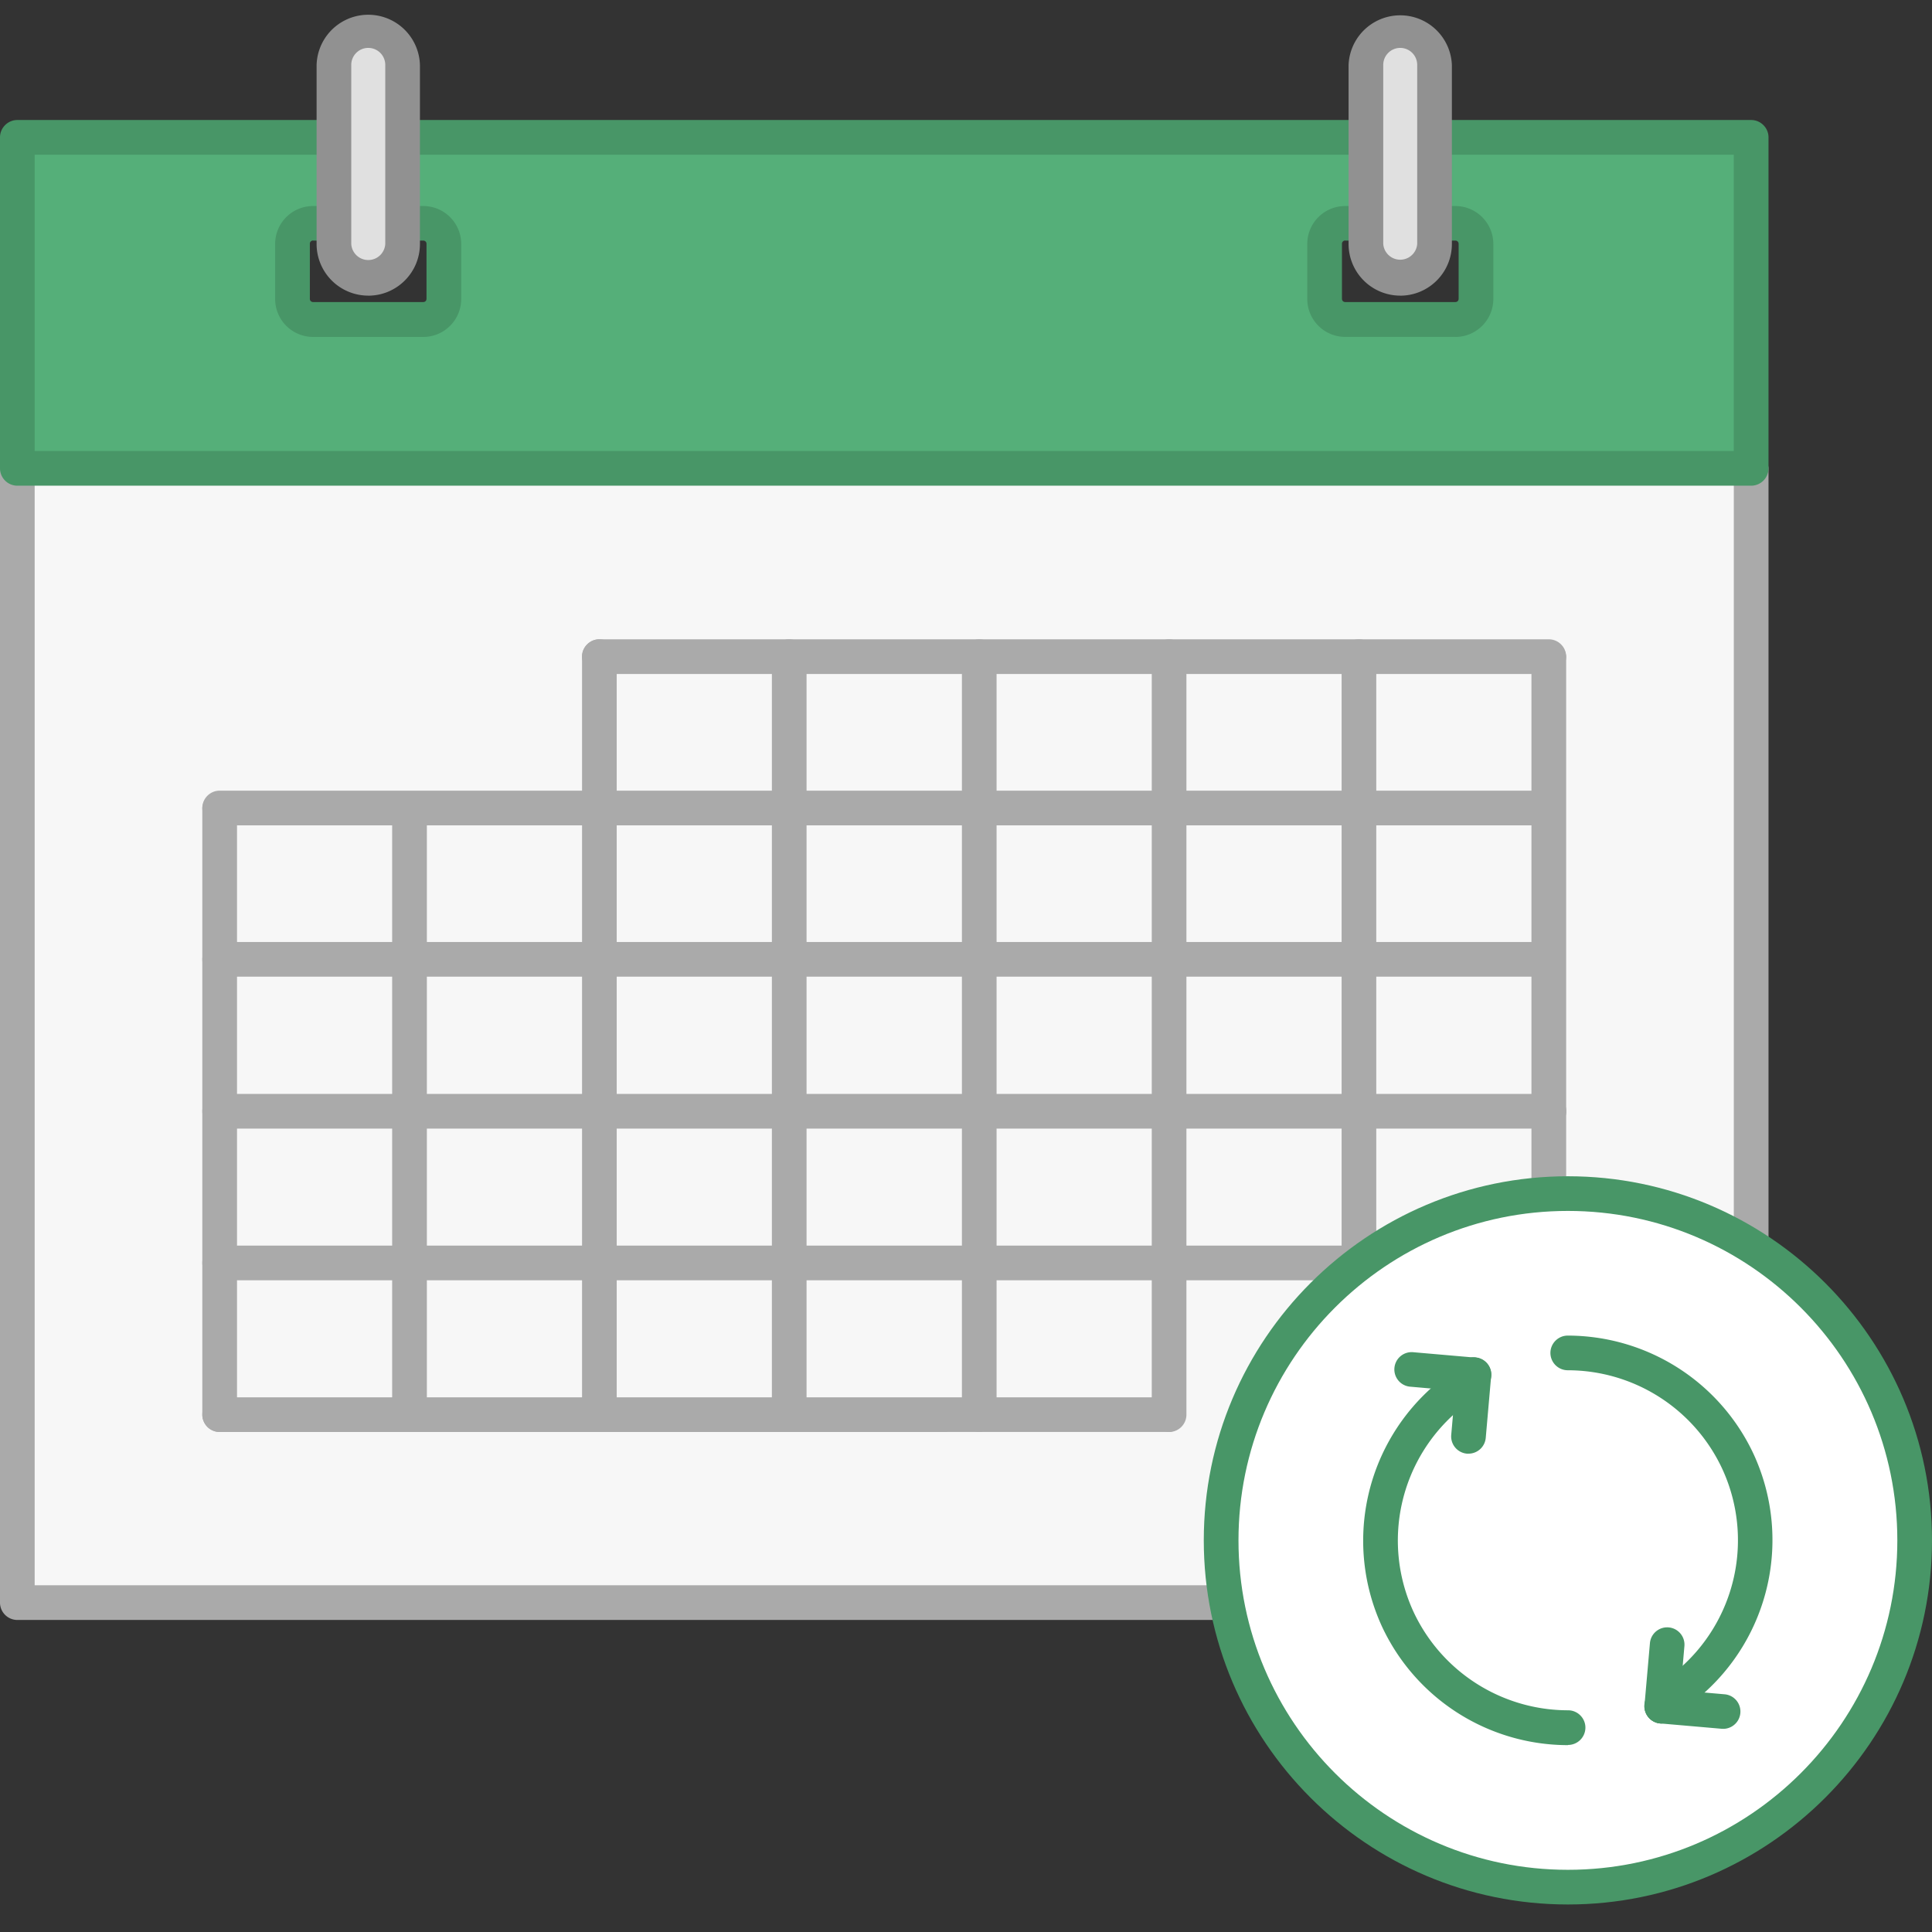
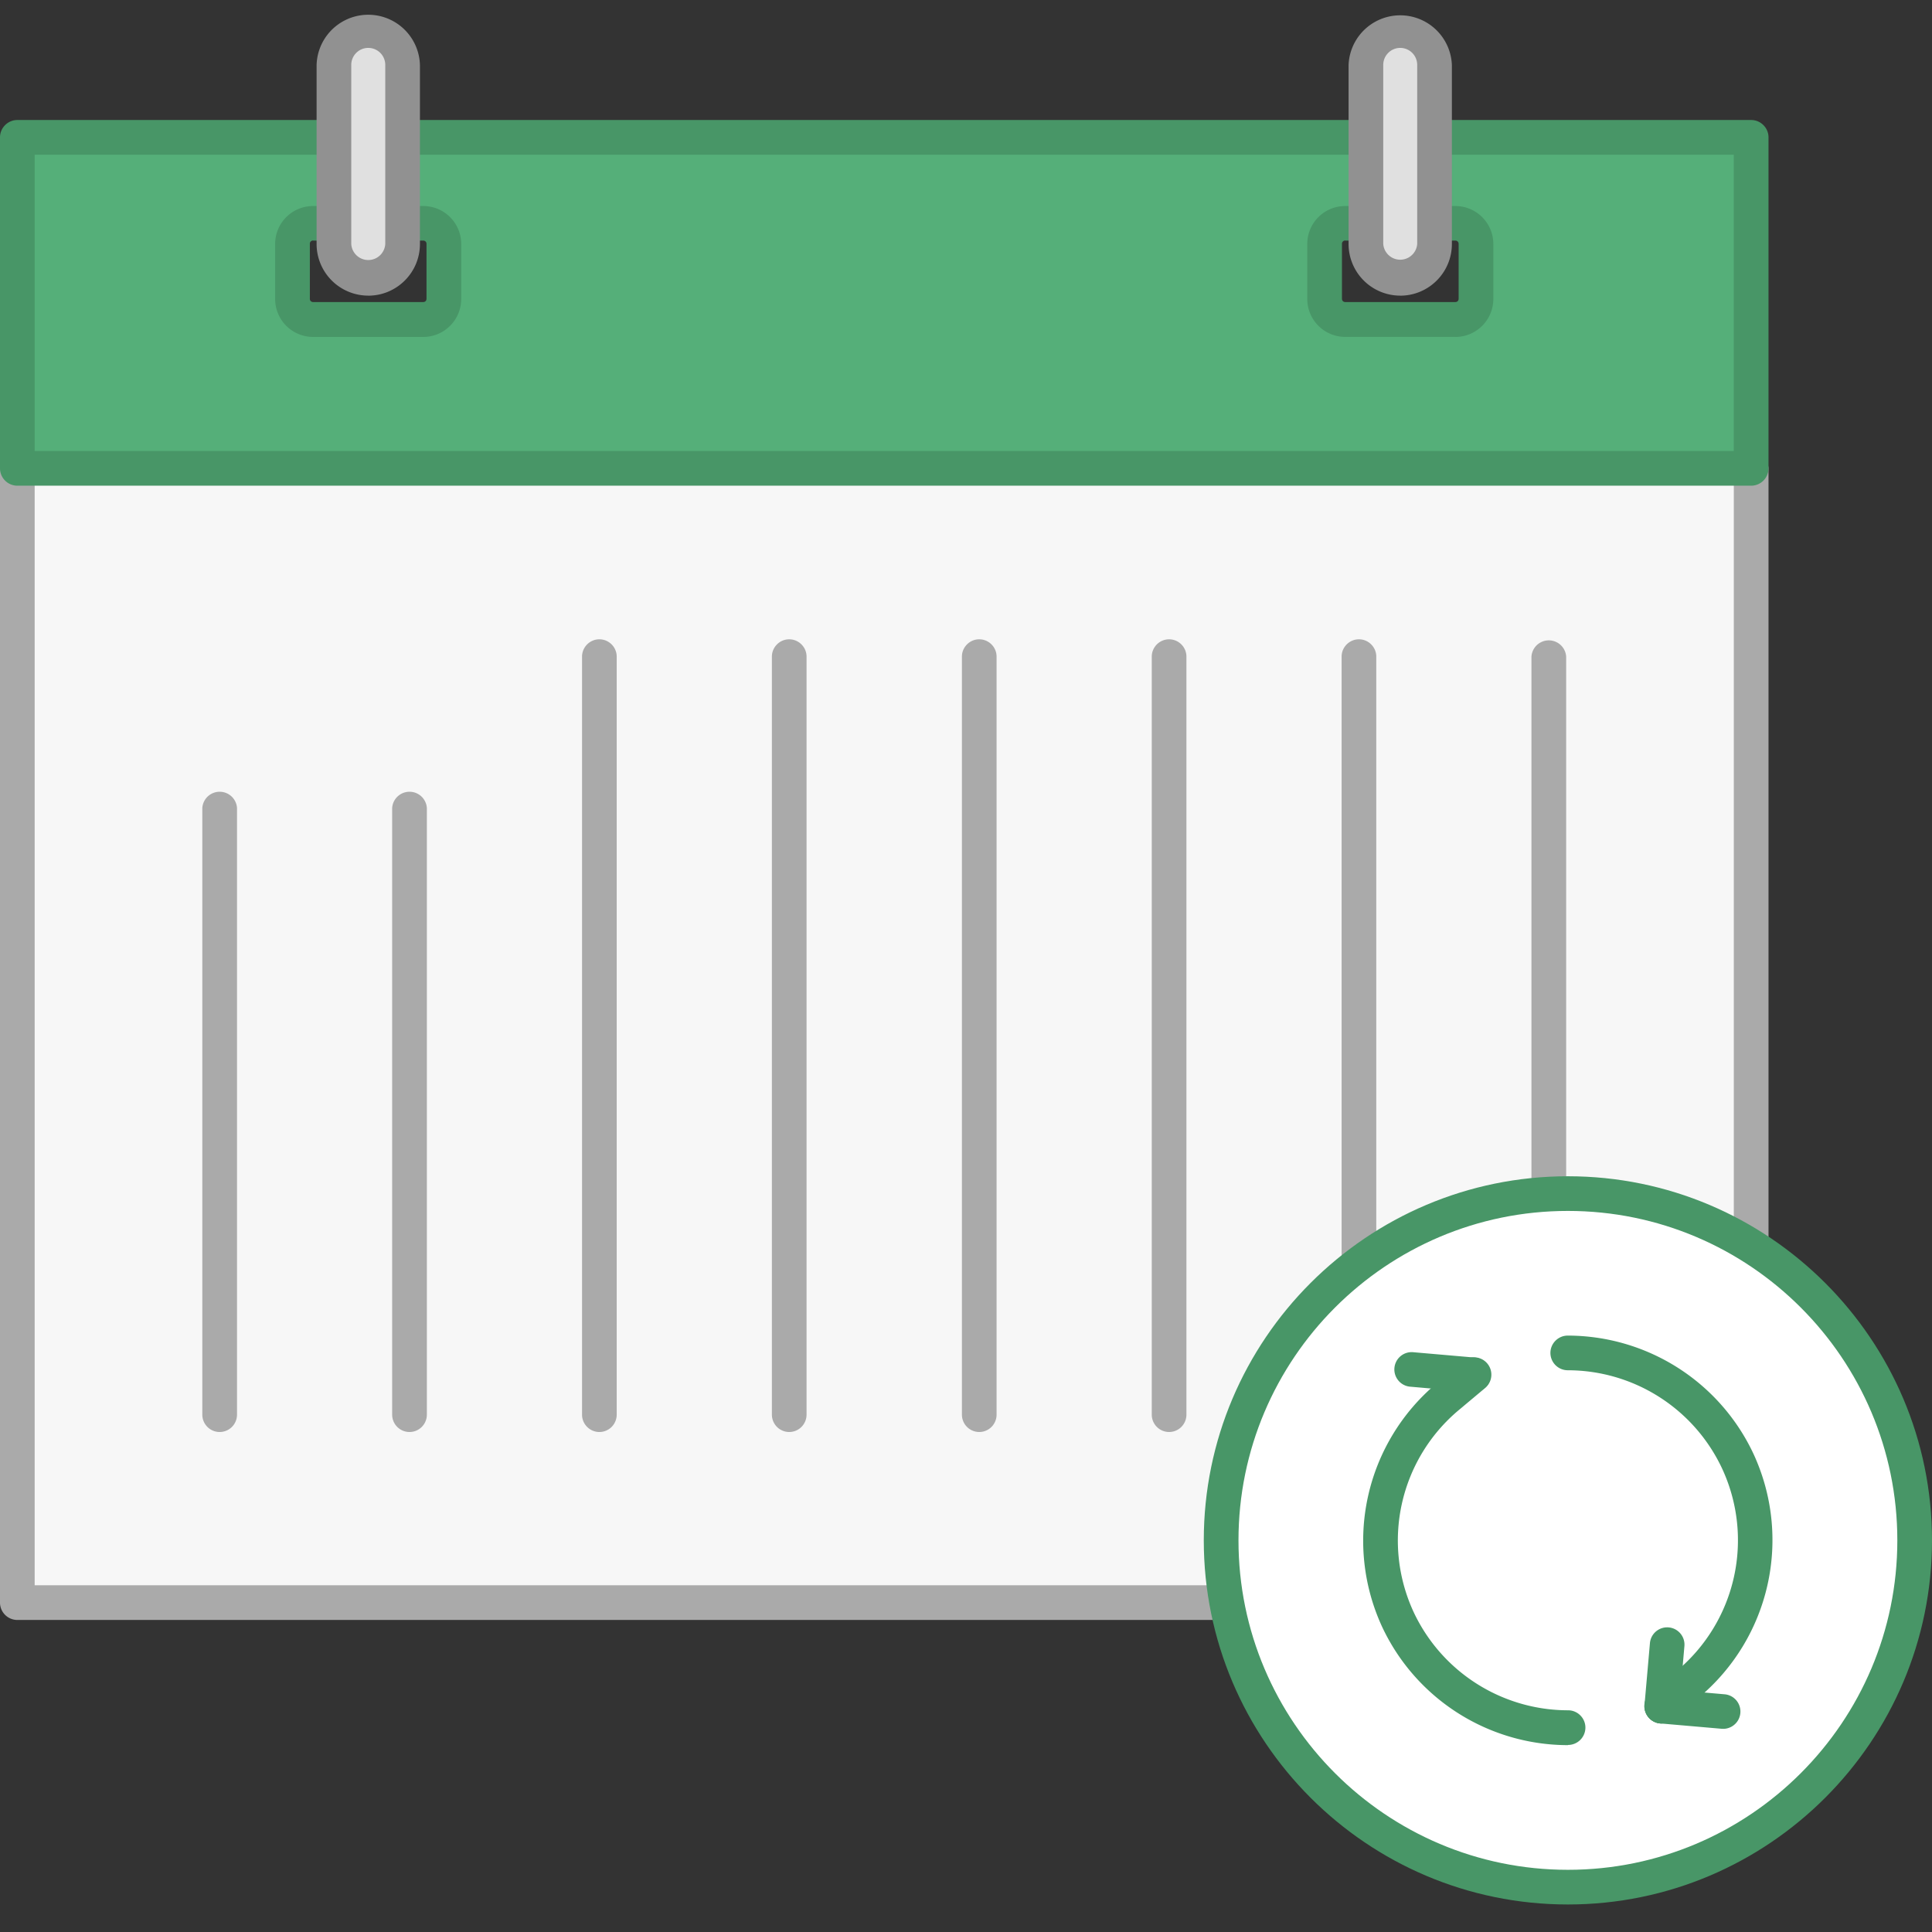
<svg xmlns="http://www.w3.org/2000/svg" width="53" height="53" fill="none" viewBox="0 0 53 53">
  <rect x="0" y="0" width="53" height="53" fill="#333333" stroke="none" />
  <path fill="#54AF78" d="M.476 3.763v9.085h47.563V3.763H.476Zm11.7 4.438a.564.564 0 0 1-.566.566H8.59a.564.564 0 0 1-.566-.566V6.693c0-.314.252-.566.566-.566h3.02c.314 0 .566.252.566.566v1.508Zm28.315 0a.564.564 0 0 1-.566.566h-3.02a.564.564 0 0 1-.566-.566V6.693c0-.314.252-.566.566-.566h3.02c.314 0 .566.252.566.566v1.508Z" />
  <path fill="#F7F7F7" d="M.476 12.848v31.116h47.563V12.848" />
  <path fill="#AAA" d="M48.04 44.44H.475A.477.477 0 0 1 0 43.964v-31.12c0-.262.214-.477.476-.477.261 0 .475.214.475.476v30.645h46.612V12.843a.477.477 0 0 1 .952 0v31.12a.477.477 0 0 1-.476.477Z" />
  <path fill="#AAA" d="M21.65 39.284a.477.477 0 0 1-.475-.476V18.013c0-.261.214-.475.475-.475.262 0 .476.214.476.475v20.795a.477.477 0 0 1-.476.476Zm5.213 0a.477.477 0 0 1-.475-.476V18.013c0-.261.214-.475.475-.475.262 0 .476.214.476.475v20.795a.477.477 0 0 1-.476.476Zm-10.421 0a.477.477 0 0 1-.475-.476V18.013c0-.261.214-.475.475-.475.262 0 .476.214.476.475v20.795a.477.477 0 0 1-.476.476Zm-5.208 0a.477.477 0 0 1-.476-.476V22.166a.477.477 0 0 1 .952 0v16.642a.477.477 0 0 1-.476.476Zm-5.208 0a.477.477 0 0 1-.476-.476V22.166a.477.477 0 0 1 .952 0v16.642a.477.477 0 0 1-.476.476Zm26.046 0a.477.477 0 0 1-.476-.476V18.013c0-.261.214-.475.476-.475.261 0 .475.214.475.475v20.795a.477.477 0 0 1-.475.476Zm5.208-4.162a.477.477 0 0 1-.476-.476V18.013c0-.261.214-.475.476-.475.261 0 .475.214.475.475v16.633a.477.477 0 0 1-.475.476Zm5.208 0a.477.477 0 0 1-.476-.476V18.013a.477.477 0 0 1 .952 0v16.633a.477.477 0 0 1-.476.476Z" />
-   <path fill="#AAA" d="M42.488 18.489H16.442a.477.477 0 0 1-.475-.476c0-.261.214-.475.475-.475h26.046c.262 0 .476.214.476.475a.477.477 0 0 1-.476.476Zm0 4.152H6.026a.477.477 0 0 1-.476-.475c0-.262.214-.476.476-.476h36.467a.477.477 0 0 1 0 .951h-.005Zm0 4.152H6.026a.477.477 0 0 1-.476-.475c0-.262.214-.476.476-.476h36.467a.477.477 0 0 1 0 .951h-.005Zm0 4.167H6.026a.477.477 0 0 1-.476-.476c0-.261.214-.475.476-.475h36.467c.261 0 .475.214.475.475a.477.477 0 0 1-.475.476h-.005Zm0 4.162H6.026a.477.477 0 0 1-.476-.476c0-.262.214-.476.476-.476h36.467c.261 0 .475.214.475.476a.477.477 0 0 1-.475.476h-.005Zm-10.416 4.161H6.026a.477.477 0 0 1-.476-.475c0-.262.214-.476.476-.476h26.046a.477.477 0 0 1 0 .951Z" />
  <path fill="#55AF79" d="M.476 3.763v9.085h47.563V3.763H.476Zm11.7 4.438a.564.564 0 0 1-.566.566H8.59a.564.564 0 0 1-.566-.566V6.693c0-.314.252-.566.566-.566h3.02c.314 0 .566.252.566.566v1.508Zm28.315 0a.564.564 0 0 1-.566.566h-3.02a.564.564 0 0 1-.566-.566V6.693c0-.314.252-.566.566-.566h3.02c.314 0 .566.252.566.566v1.508Z" />
  <path fill="#489667" d="M48.04 13.324H.475A.477.477 0 0 1 0 12.848v-9.08c0-.261.214-.476.476-.476h47.563c.262 0 .476.215.476.476v9.08a.477.477 0 0 1-.476.476ZM.95 12.372h46.612V4.244H.951v8.128Zm38.974-3.13h-3.02a1.041 1.041 0 0 1-1.042-1.041V6.693a1.04 1.04 0 0 1 1.041-1.041h3.02c.576 0 1.043.466 1.043 1.041v1.508c0 .576-.467 1.042-1.042 1.042Zm-3.02-2.644a.087.087 0 0 0-.09.09v1.508c0 .053.037.09.09.09h3.02c.052 0 .09-.037.09-.09V6.69a.087.087 0 0 0-.09-.09h-3.02ZM11.61 9.243H8.59A1.041 1.041 0 0 1 7.548 8.2V6.693c0-.575.466-1.041 1.042-1.041h3.02c.576 0 1.042.466 1.042 1.041v1.508c0 .576-.466 1.042-1.042 1.042ZM8.59 6.598a.087.087 0 0 0-.09.09v1.508c0 .053.038.09.09.09h3.02c.053 0 .09-.037.09-.09V6.69a.087.087 0 0 0-.09-.09H8.59Z" />
  <path fill="#E0E0E0" d="M10.102.838h-.005a.942.942 0 0 0-.941.942v4.913c0 .52.421.942.941.942h.005c.52 0 .942-.422.942-.942V1.78a.942.942 0 0 0-.942-.942Z" />
  <path fill="#919191" d="M10.102 8.11a1.418 1.418 0 0 1-1.417-1.417V1.785a1.418 1.418 0 0 1 2.835 0v4.908c0 .785-.637 1.418-1.418 1.418Zm0-6.796a.467.467 0 0 0-.466.466v4.908a.467.467 0 0 0 .933 0V1.78a.467.467 0 0 0-.467-.466Z" />
  <path fill="#E0E0E0" d="M38.417.838h-.005a.942.942 0 0 0-.942.942v4.913c0 .52.422.942.942.942h.005c.52 0 .941-.422.941-.942V1.78a.942.942 0 0 0-.941-.942Z" />
  <path fill="#919191" d="M38.412 8.11a1.418 1.418 0 0 1-1.417-1.417V1.785a1.418 1.418 0 0 1 2.834 0v4.908c0 .785-.637 1.418-1.417 1.418Zm0-6.796a.467.467 0 0 0-.466.466v4.908a.467.467 0 0 0 .932 0V1.78a.467.467 0 0 0-.466-.466Z" />
  <path fill="#fff" d="M43.012 51.77a9.513 9.513 0 1 0 0-19.026 9.513 9.513 0 0 0 0 19.025Z" />
  <path fill="#489667" d="M43.012 52.245c-5.508 0-9.989-4.48-9.989-9.989 0-5.508 4.48-9.988 9.989-9.988 5.508 0 9.988 4.48 9.988 9.988 0 5.508-4.48 9.989-9.988 9.989Zm0-19.026c-4.985 0-9.037 4.053-9.037 9.037 0 4.985 4.052 9.038 9.037 9.038 4.984 0 9.037-4.053 9.037-9.038 0-4.984-4.053-9.037-9.037-9.037Z" />
  <path fill="#fff" d="M43.012 37.12a5.146 5.146 0 0 1 4.666 2.963 5.14 5.14 0 0 1-1.36 6.111l-.728.61" />
  <path fill="#489667" d="M45.59 47.28a.476.476 0 0 1-.31-.842l.729-.61a4.666 4.666 0 0 0 1.231-5.546 4.678 4.678 0 0 0-4.233-2.692.477.477 0 0 1-.475-.475c0-.262.214-.476.475-.476a5.634 5.634 0 0 1 5.094 3.24 5.63 5.63 0 0 1-1.484 6.677l-.727.609a.47.47 0 0 1-.305.11l.005.004Z" />
  <path fill="#489667" d="M45.59 47.28h-.043a.475.475 0 0 1-.433-.515l.148-1.688a.474.474 0 1 1 .946.08l-.147 1.69a.476.476 0 0 1-.476.432h.005Z" />
  <path fill="#fff" d="m45.59 46.803 1.689.148-1.689-.148Z" />
  <path fill="#489667" d="M47.283 47.426h-.043l-1.688-.147a.474.474 0 1 1 .08-.947l1.69.148a.475.475 0 0 1-.044.947h.005Z" />
  <path fill="#fff" d="m40.434 37.714-.727.609a5.147 5.147 0 0 0-1.36 6.112 5.134 5.134 0 0 0 4.66 2.963" />
  <path fill="#489667" d="M43.012 47.874a5.634 5.634 0 0 1-5.094-3.24 5.63 5.63 0 0 1 1.484-6.677l.727-.61a.476.476 0 1 1 .614.728l-.728.61a4.666 4.666 0 0 0-1.232 5.545 4.682 4.682 0 0 0 4.234 2.688c.261 0 .475.214.475.475a.477.477 0 0 1-.475.476l-.005.005Z" />
  <path fill="#fff" d="m40.435 37.714-1.689-.152 1.689.152Z" />
  <path fill="#489667" d="M40.434 38.19h-.043l-1.688-.148a.475.475 0 1 1 .08-.946l1.69.147a.475.475 0 0 1-.044.947h.005Z" />
-   <path fill="#489667" d="M40.287 39.878h-.043a.475.475 0 0 1-.433-.514l.148-1.688a.475.475 0 1 1 .947.08l-.148 1.69a.476.476 0 0 1-.476.432h.005Z" />
</svg>